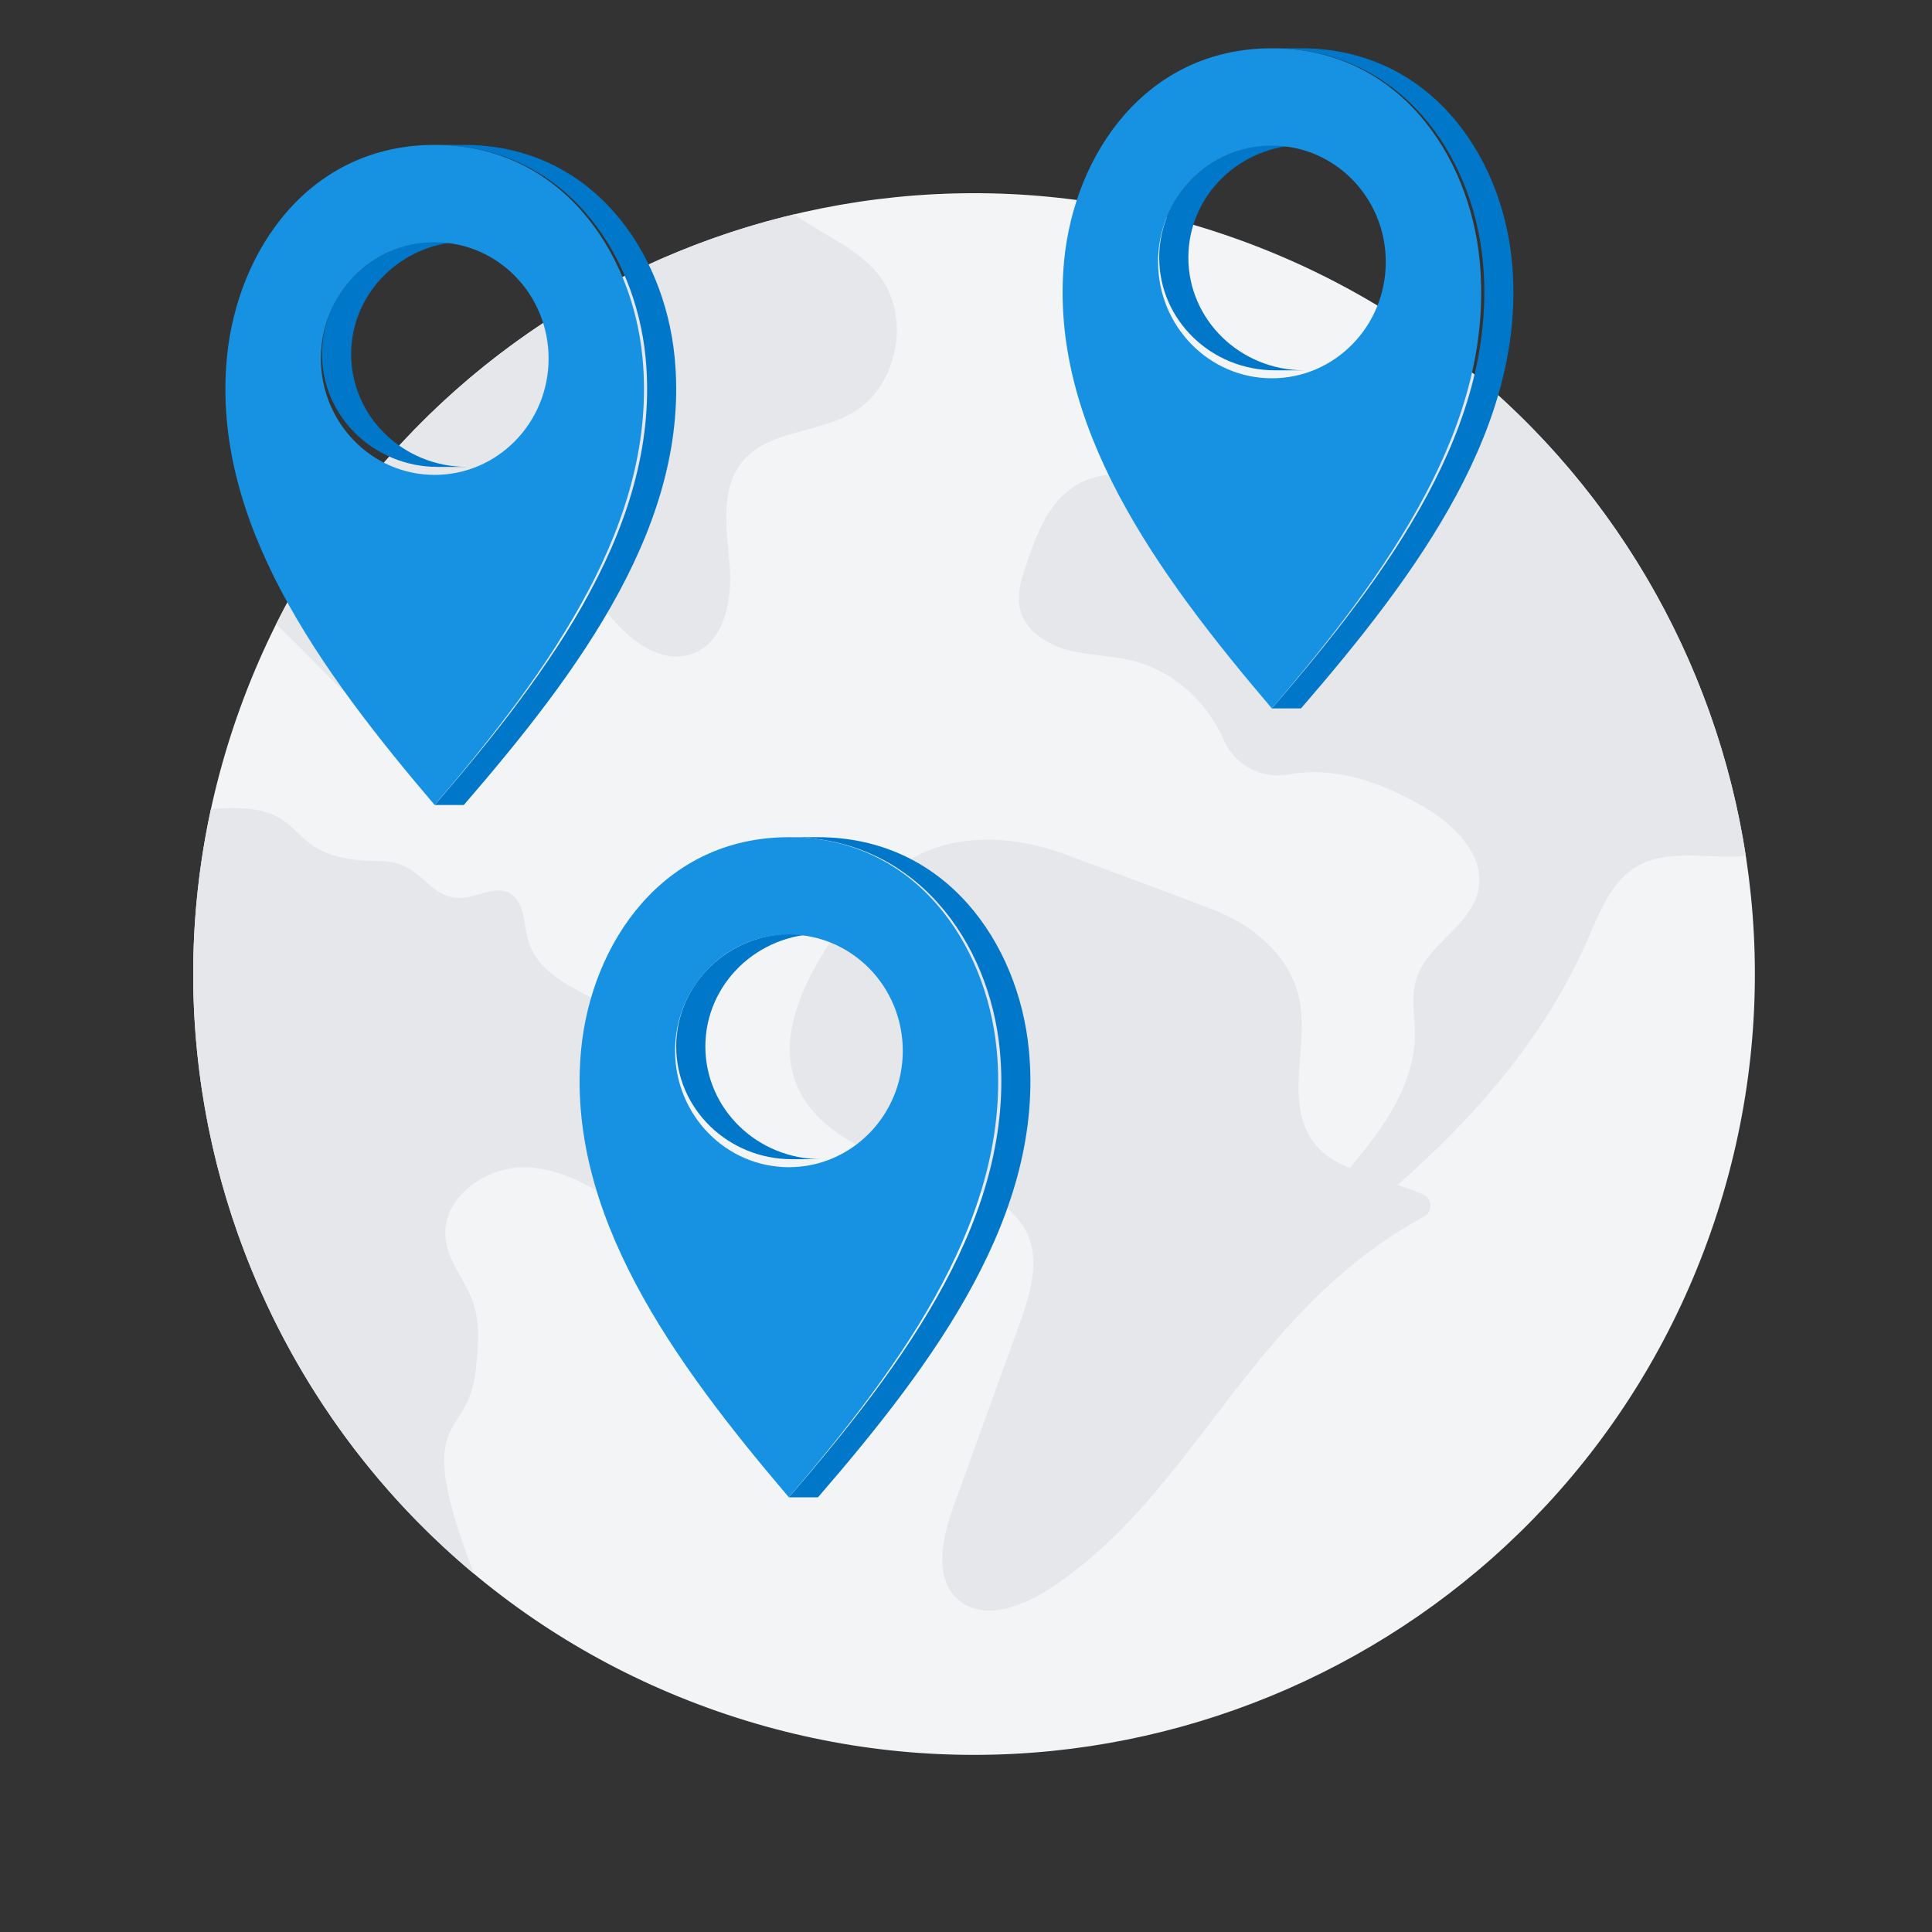
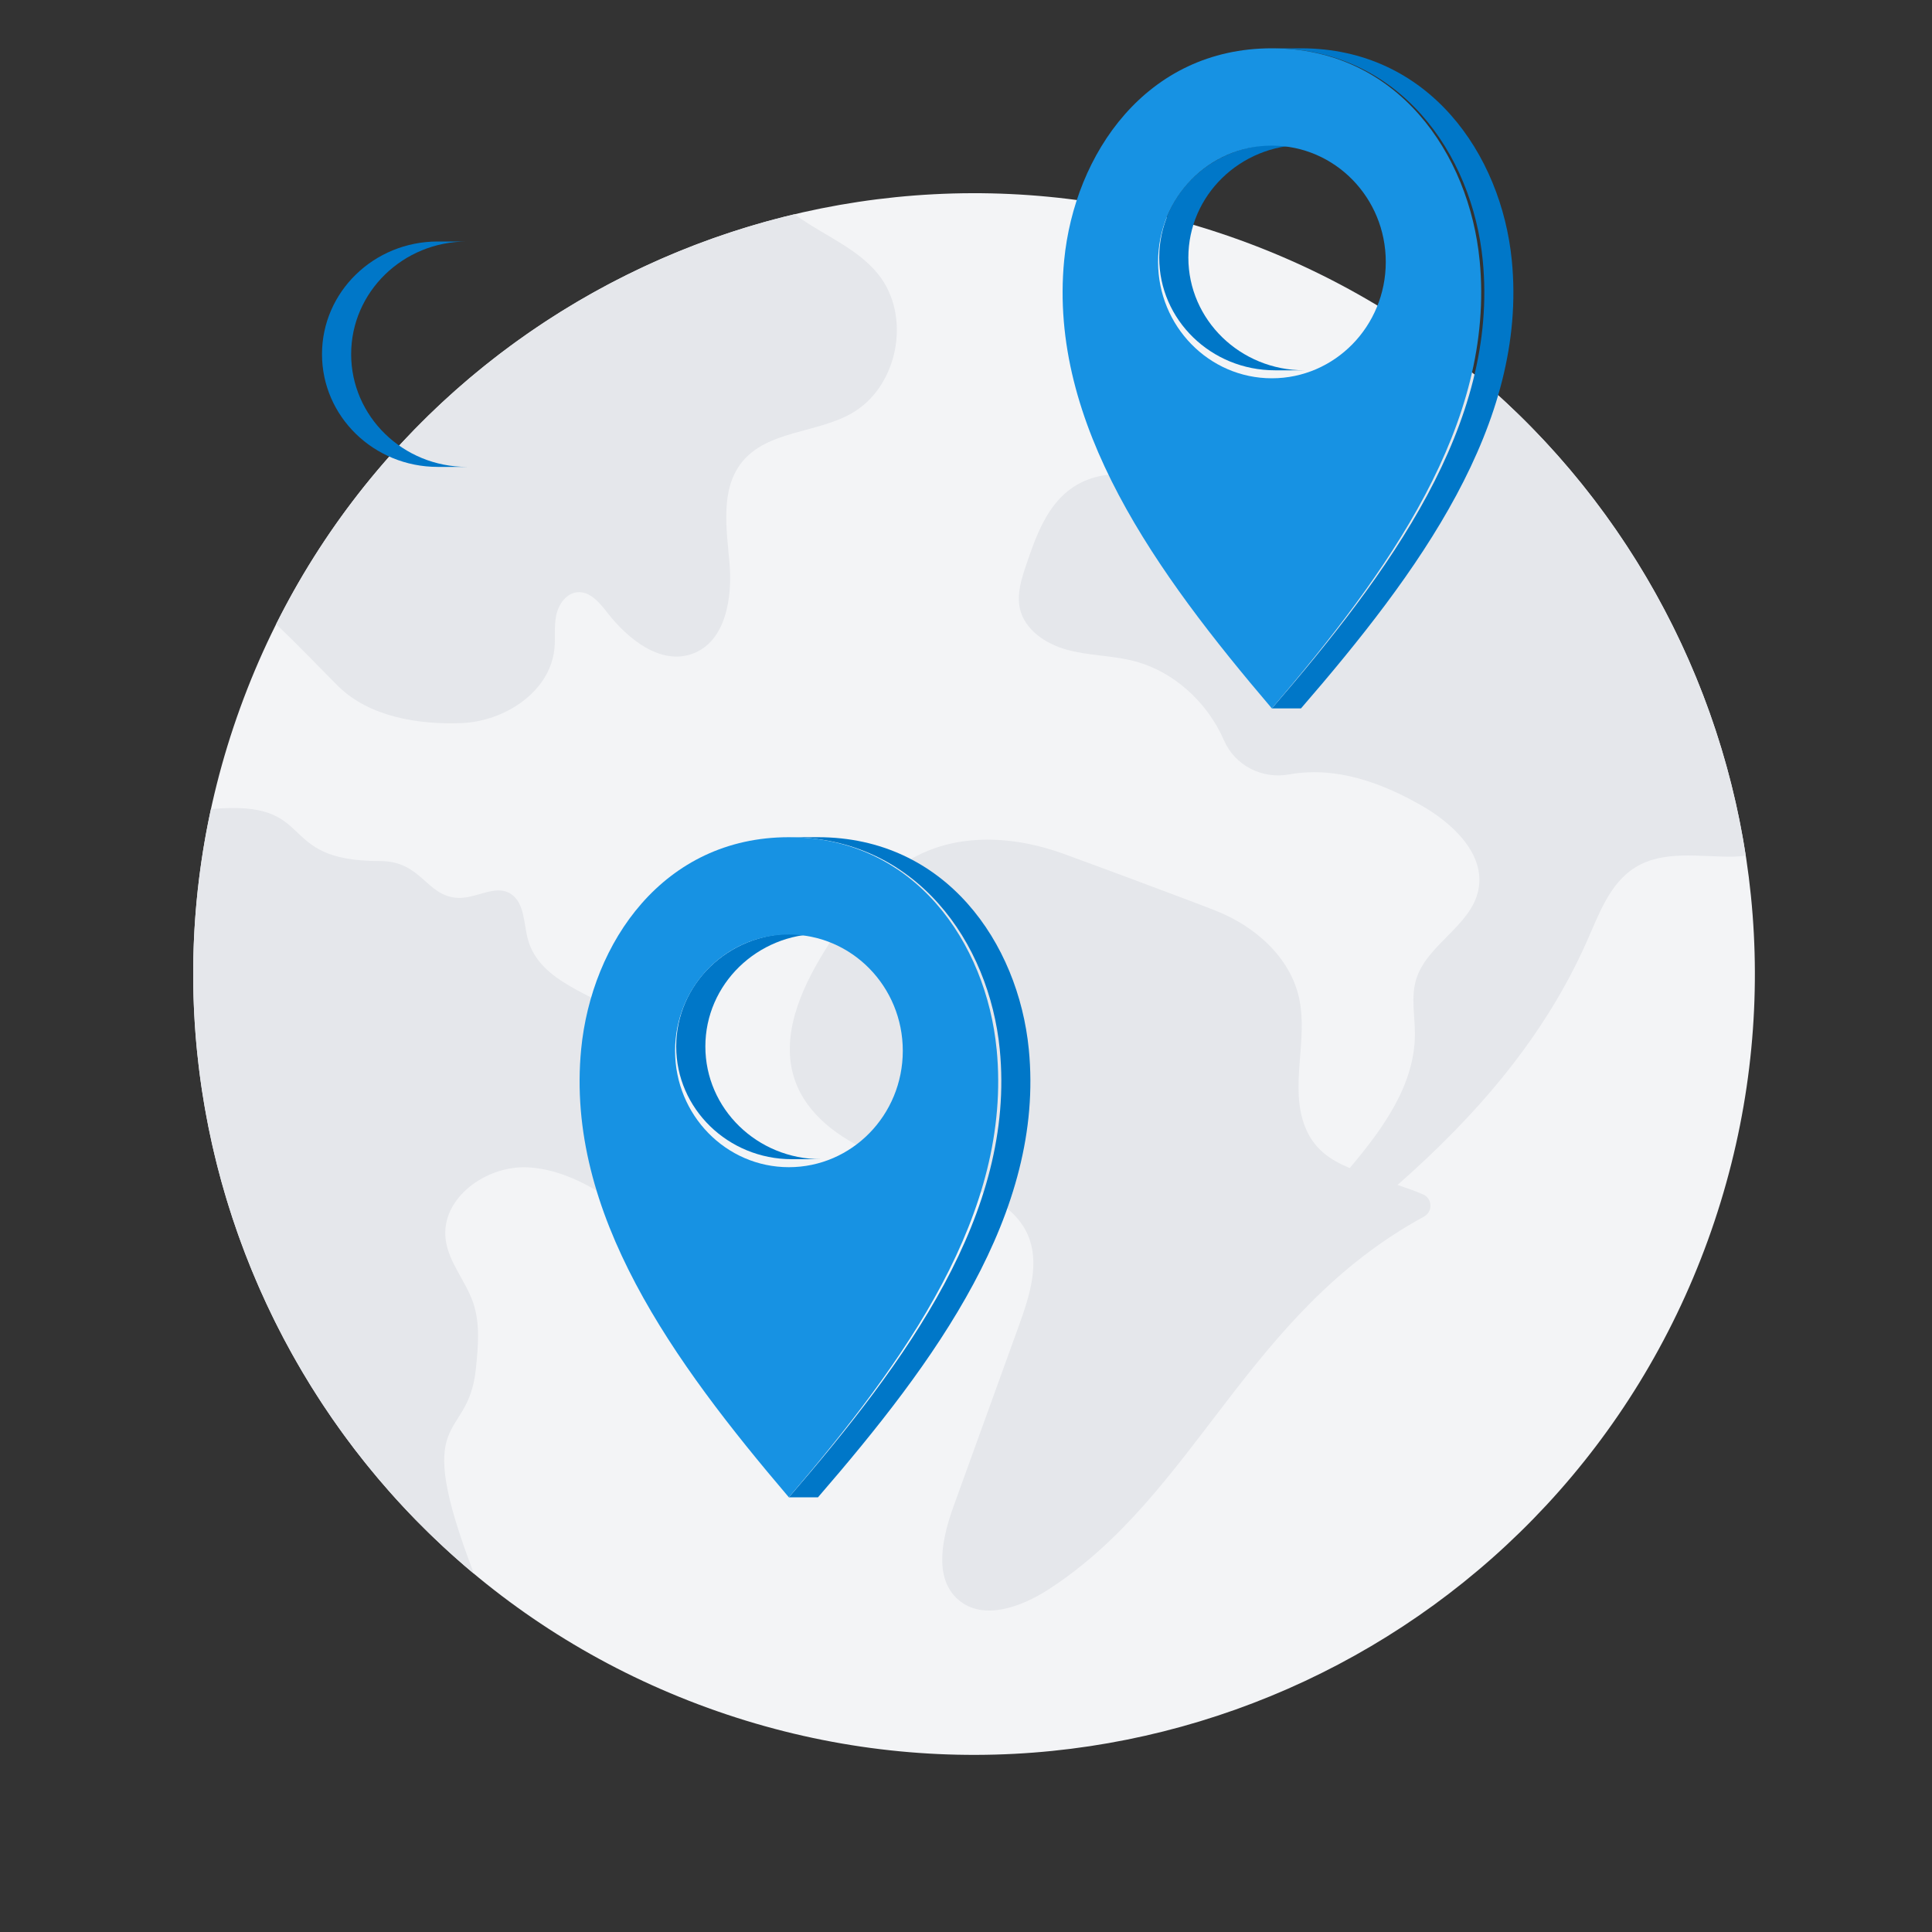
<svg xmlns="http://www.w3.org/2000/svg" width="120" height="120" viewBox="0 0 120 120" fill="none">
  <rect x="0" y="0" width="120" height="120" fill="#333333" stroke="none" />
  <g clip-path="url(#clip0_46_135)">
    <path d="M106.079 77.036C96.945 102.208 69.136 115.212 43.962 106.079C18.791 96.947 5.788 69.138 14.919 43.964C24.053 18.791 51.862 5.788 77.036 14.919C102.208 24.053 115.212 51.862 106.079 77.036Z" fill="#F3F4F6" />
    <path d="M88.385 20.822C99.292 28.477 106.446 40.261 108.431 53.149C108.173 53.179 107.854 53.207 107.663 53.21C105.59 53.233 103.338 52.783 101.574 53.873C99.976 54.86 99.308 56.796 98.544 58.511C95.897 64.456 91.71 69.284 86.804 73.598C87.316 73.769 87.844 73.956 88.38 74.182C88.972 74.43 89.012 75.255 88.448 75.564C77.398 81.583 74.313 92.781 65.129 98.72C63.432 99.818 61.067 100.685 59.534 99.372C57.953 98.022 58.527 95.496 59.234 93.542C60.59 89.793 61.944 86.041 63.301 82.294C63.965 80.458 64.623 78.385 63.8 76.614C63.206 75.331 61.94 74.493 60.657 73.905C58.585 72.959 56.325 72.493 54.232 71.6C52.137 70.706 50.116 69.241 49.371 67.091C48.453 64.441 49.693 61.548 51.16 59.155C52.775 56.514 54.841 53.953 57.719 52.81C60.349 51.768 63.357 52.057 66.016 53.016C67.782 53.652 74.108 56.005 75.558 56.585C77.95 57.536 80.114 59.442 80.68 61.952C81.279 64.595 80.062 67.493 81.069 70.009C81.609 71.359 82.6 72.037 83.835 72.551C85.889 70.111 87.873 67.392 87.883 64.24C87.888 63.109 87.632 61.949 87.951 60.864C88.598 58.662 91.367 57.527 91.824 55.277C92.277 53.047 90.225 51.126 88.242 50.003C86.46 48.992 84.518 48.188 82.476 48.001C81.676 47.927 80.854 47.959 80.059 48.102C78.38 48.404 76.704 47.546 76.022 45.98C74.975 43.58 72.837 41.63 70.278 41.02C68.957 40.707 67.571 40.717 66.263 40.355C64.954 39.994 63.648 39.125 63.348 37.803C63.144 36.898 63.443 35.964 63.74 35.084C64.352 33.264 65.062 31.312 66.66 30.255C69.02 28.694 72.132 29.731 74.881 30.395C78.035 31.156 81.477 31.323 84.416 29.952C86.876 28.805 89.171 25.02 88.385 20.822Z" fill="#E5E7EB" />
    <path d="M13.101 50.257C19.909 49.623 16.908 53.488 23.588 53.481C26.219 53.48 26.442 55.67 28.445 55.769C29.574 55.824 30.785 54.9 31.728 55.522C32.606 56.099 32.514 57.381 32.803 58.393C33.553 61.024 36.864 61.733 39.099 63.315C41.037 64.687 42.283 66.983 42.381 69.355C42.417 70.246 42.291 71.144 42.02 71.995V71.997C41.354 74.097 38.895 75.005 36.985 73.907C35.658 73.14 34.248 72.57 32.73 72.505C30.175 72.398 27.37 74.429 27.679 76.967C27.854 78.402 28.928 79.558 29.393 80.925C29.836 82.235 29.697 83.662 29.555 85.038C29.062 89.754 25.46 87.356 29.44 97.749C15.811 86.385 9.221 68.108 13.101 50.257Z" fill="#E5E7EB" />
-     <path d="M108.432 53.151L108.431 53.149H108.434L108.432 53.151Z" fill="#E5E7EB" />
    <path d="M49.356 13.306C49.482 13.402 49.609 13.497 49.74 13.584C51.366 14.698 53.288 15.481 54.53 17.013C56.65 19.62 55.789 24.067 52.854 25.697V25.699C50.668 26.913 47.661 26.752 46.09 28.697C44.724 30.389 45.125 32.833 45.313 34.996C45.498 37.164 45.062 39.848 43.023 40.602C41.049 41.332 39.012 39.715 37.722 38.053C37.241 37.433 36.644 36.715 35.862 36.785C35.168 36.847 34.686 37.541 34.547 38.224C34.407 38.906 34.507 39.614 34.435 40.308C34.157 42.978 31.345 44.807 28.662 44.913C25.978 45.018 22.944 44.519 21.026 42.639C20.211 41.84 18.69 40.228 17.15 38.769C23.724 25.616 35.721 16.538 49.356 13.306Z" fill="#E5E7EB" />
  </g>
  <path d="M79.189 9H81C77.029 9 73.811 12.134 73.811 15.999C73.811 19.864 77.029 23 81 23H79.189C75.217 23 72 19.866 72 15.999C72 12.132 75.217 9 79.189 9Z" fill="#0077C8" />
  <path d="M80.807 44H79C86.28 35.582 93.098 26.357 92.096 16.17C91.444 9.572 86.932 3 79 3H80.807C88.737 3 93.251 9.572 93.901 16.17C94.905 26.357 88.087 35.584 80.807 44Z" fill="#0077C8" />
-   <path d="M91.903 16.169C92.892 26.355 86.172 35.582 78.997 44C71.829 35.582 65.11 26.357 66.097 16.169C66.74 9.57 71.187 3 78.995 3C86.804 3 91.26 9.57 91.901 16.169H91.903ZM78.997 23.496C82.91 23.496 86.073 20.261 86.073 16.269C86.073 12.278 82.91 9.045 78.997 9.045C75.084 9.045 71.93 12.28 71.93 16.269C71.93 20.259 75.093 23.496 78.997 23.496Z" fill="#1792E3" />
+   <path d="M91.903 16.169C92.892 26.355 86.172 35.582 78.997 44C71.829 35.582 65.11 26.357 66.097 16.169C66.74 9.57 71.187 3 78.995 3C86.804 3 91.26 9.57 91.901 16.169H91.903M78.997 23.496C82.91 23.496 86.073 20.261 86.073 16.269C86.073 12.278 82.91 9.045 78.997 9.045C75.084 9.045 71.93 12.28 71.93 16.269C71.93 20.259 75.093 23.496 78.997 23.496Z" fill="#1792E3" />
  <path d="M27.189 15H29C25.029 15 21.811 18.134 21.811 21.999C21.811 25.864 25.029 29 29 29H27.189C23.217 29 20 25.866 20 21.999C20 18.132 23.217 15 27.189 15Z" fill="#0077C8" />
-   <path d="M28.807 50H27C34.28 41.582 41.098 32.357 40.096 22.17C39.444 15.572 34.932 9 27 9H28.807C36.737 9 41.251 15.572 41.901 22.17C42.905 32.357 36.087 41.584 28.807 50Z" fill="#0077C8" />
-   <path d="M39.903 22.169C40.892 32.355 34.172 41.582 26.997 50C19.829 41.582 13.11 32.357 14.097 22.169C14.74 15.57 19.187 9 26.995 9C34.804 9 39.26 15.57 39.901 22.169H39.903ZM26.997 29.496C30.91 29.496 34.074 26.261 34.074 22.269C34.074 18.278 30.91 15.045 26.997 15.045C23.084 15.045 19.93 18.279 19.93 22.269C19.93 26.259 23.093 29.496 26.997 29.496Z" fill="#1792E3" />
  <path d="M49.189 58H51C47.029 58 43.811 61.134 43.811 64.999C43.811 68.865 47.029 72 51 72H49.189C45.217 72 42 68.866 42 64.999C42 61.132 45.217 58 49.189 58Z" fill="#0077C8" />
  <path d="M50.807 93H49C56.28 84.582 63.098 75.357 62.096 65.17C61.444 58.572 56.932 52 49 52H50.807C58.737 52 63.251 58.572 63.901 65.17C64.905 75.357 58.087 84.584 50.807 93Z" fill="#0077C8" />
  <path d="M61.903 65.168C62.892 75.355 56.172 84.582 48.997 93C41.83 84.582 35.11 75.357 36.097 65.168C36.74 58.57 41.187 52 48.995 52C56.804 52 61.26 58.57 61.901 65.168H61.903ZM48.997 72.496C52.91 72.496 56.074 69.261 56.074 65.269C56.074 61.278 52.91 58.045 48.997 58.045C45.084 58.045 41.93 61.279 41.93 65.269C41.93 69.259 45.093 72.496 48.997 72.496Z" fill="#1792E3" />
  <defs>
    <clipPath id="clip0_46_135">
      <rect width="97" height="97" fill="white" transform="translate(12 12)" />
    </clipPath>
  </defs>
</svg>